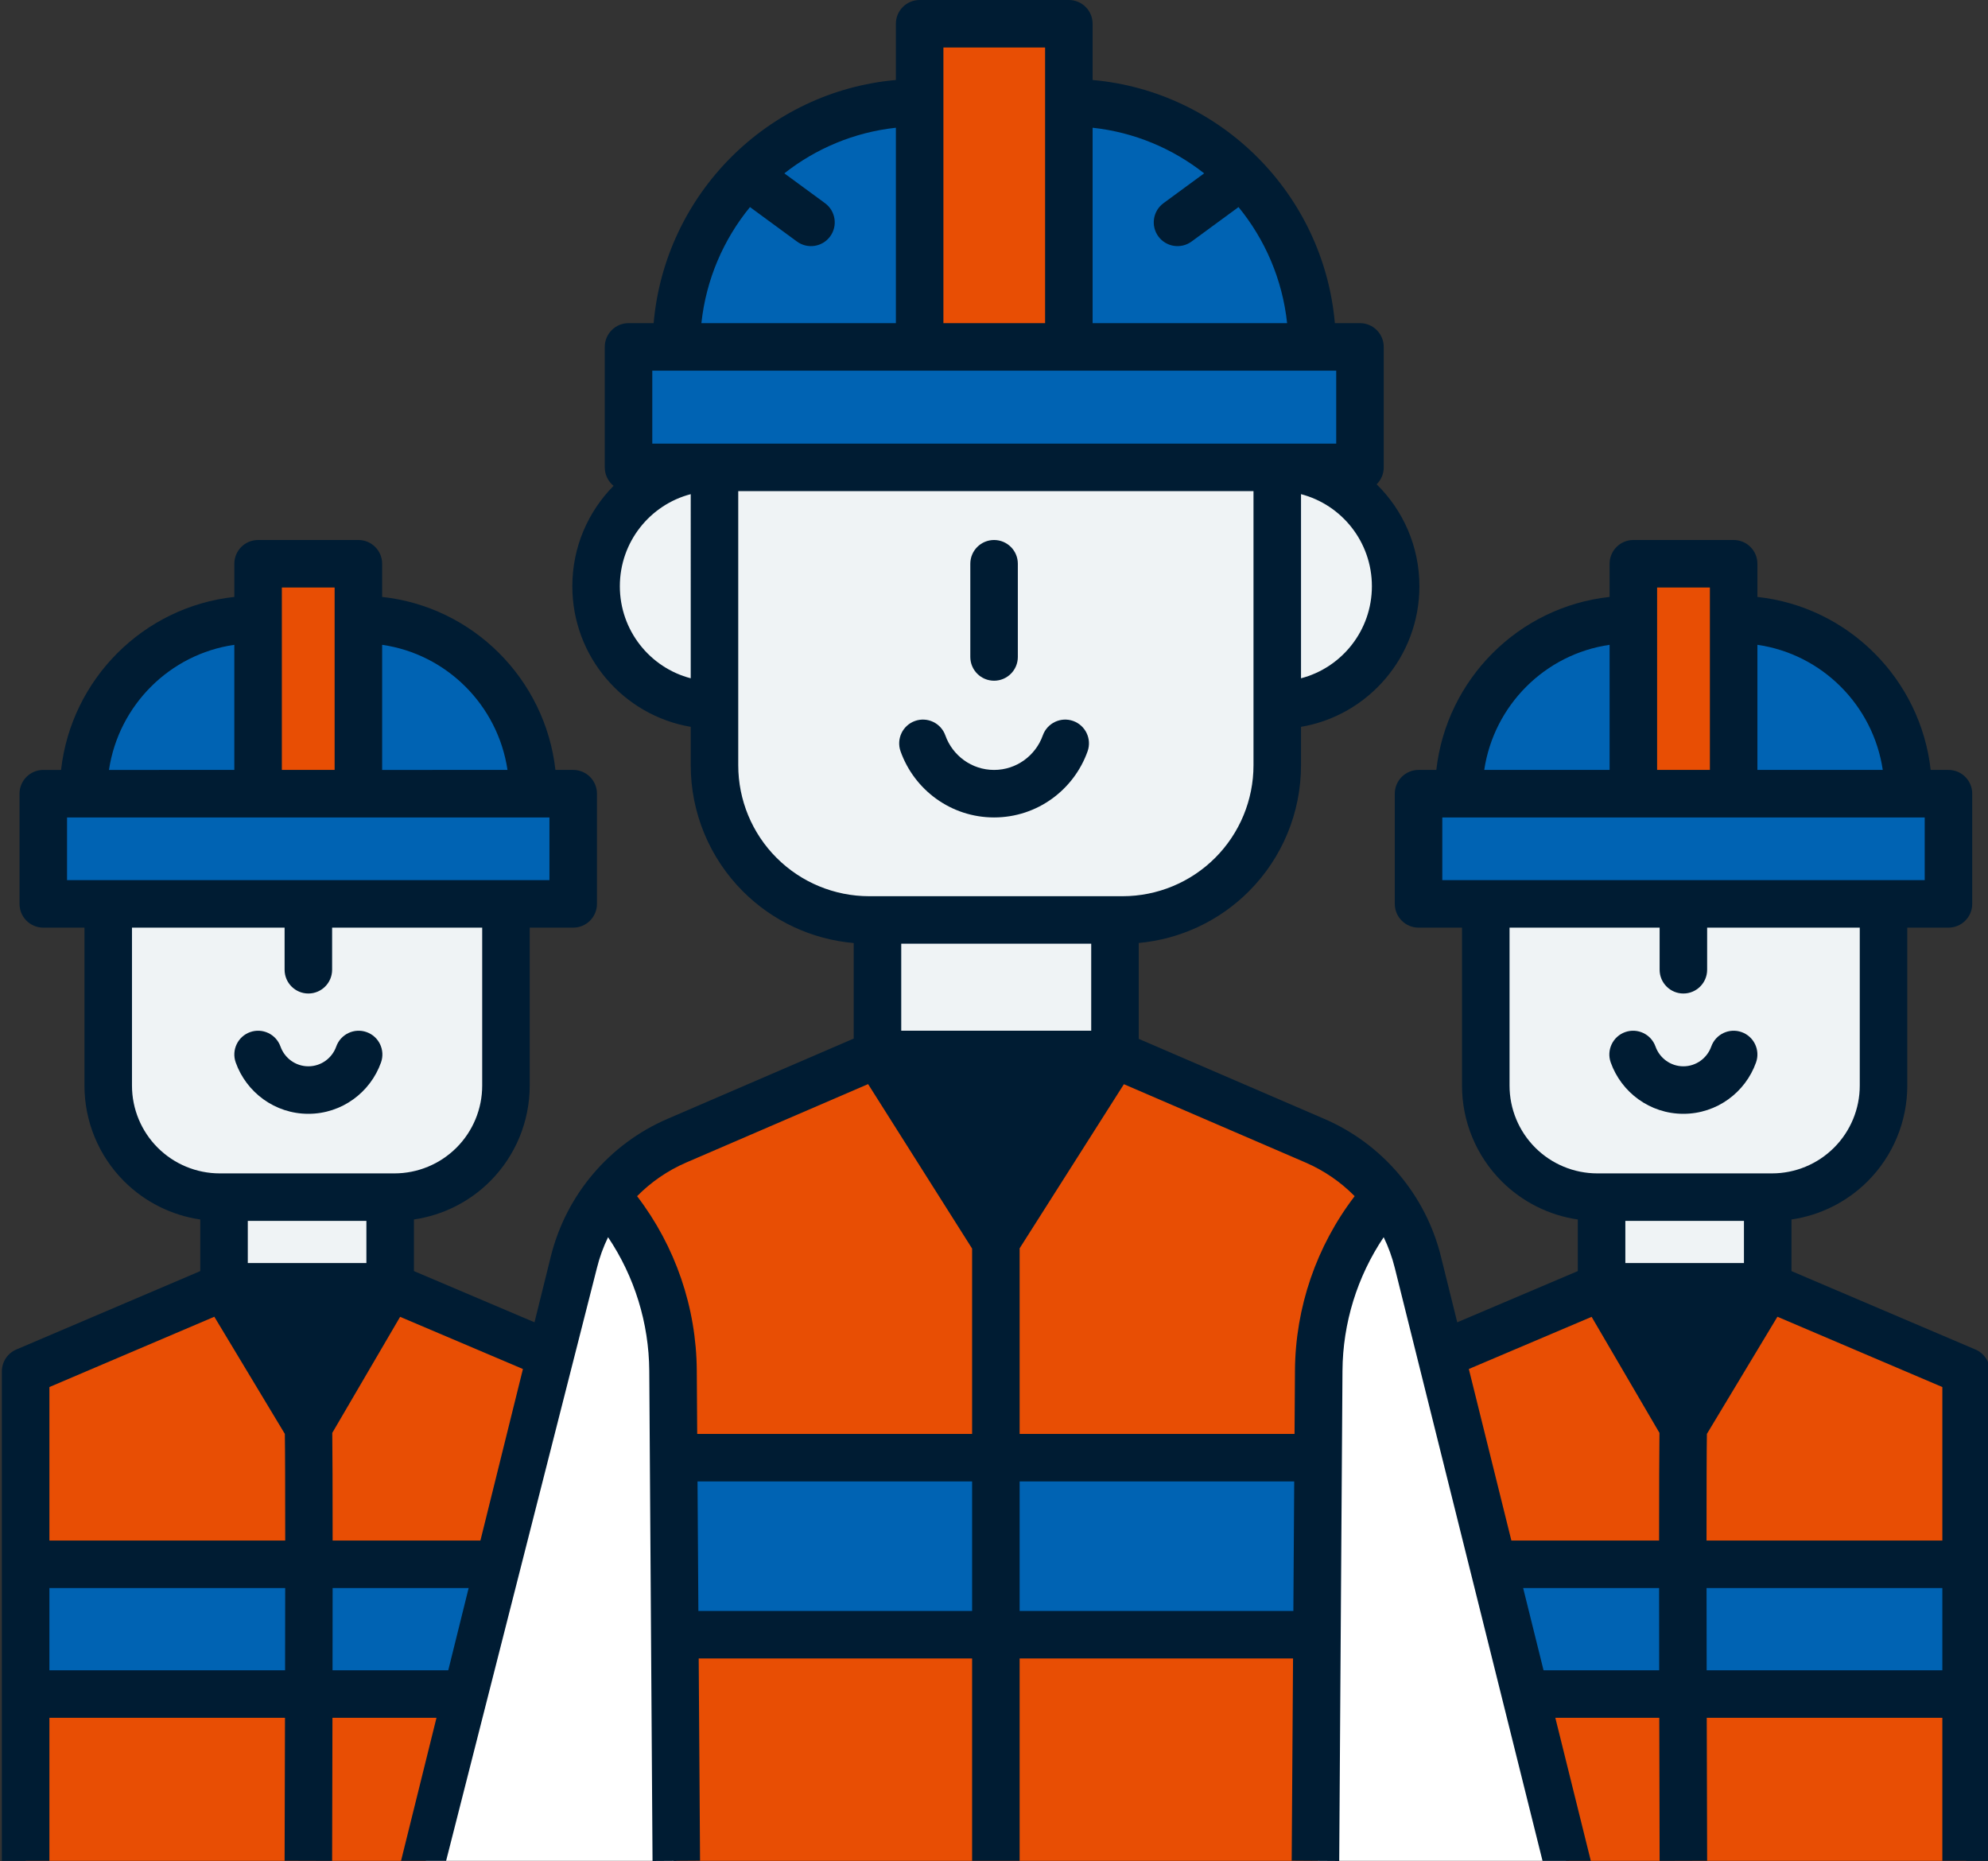
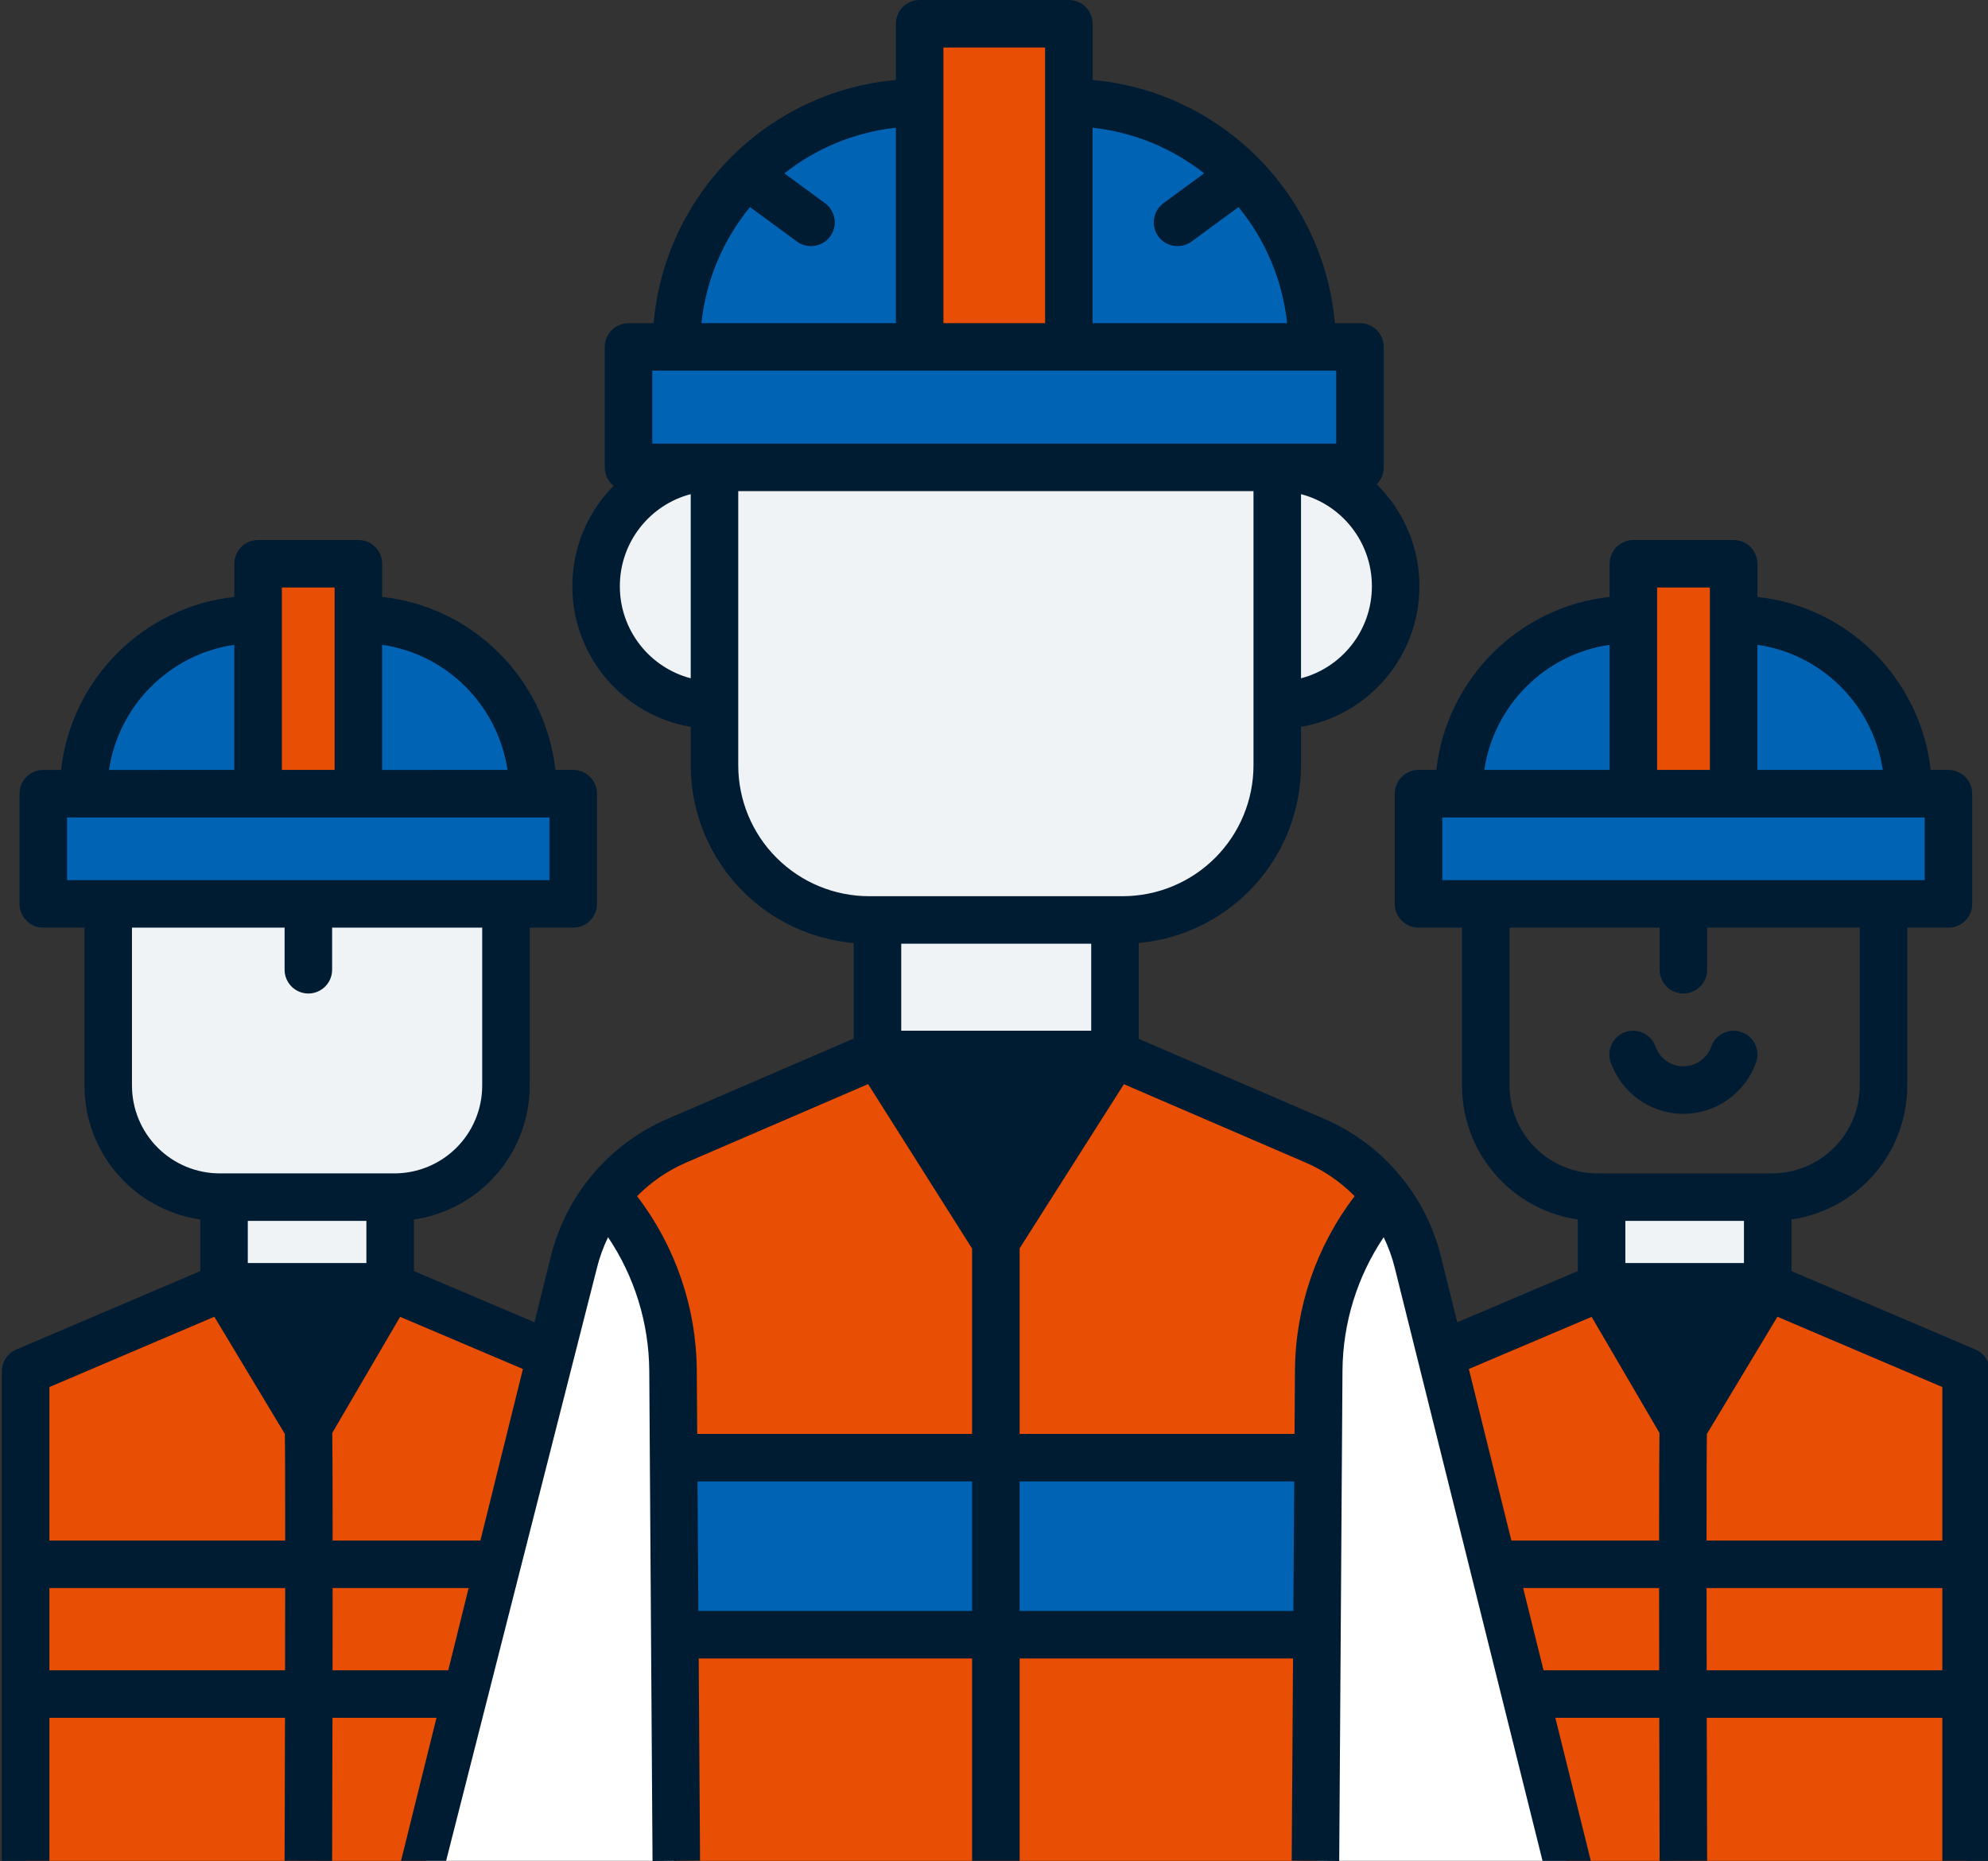
<svg xmlns="http://www.w3.org/2000/svg" width="250" height="234" viewBox="0 0 250 234">
  <rect x="0" y="0" width="250" height="234" fill="#333333" stroke="none" />
  <g class="anim anim-1">
    <path fill="#e84e04" d="m181.195 170.385 20.212-8.586h20.891l24.949 10.634v61.547h-50.31l-15.742-63.595Z" />
-     <path fill="#0063b3" d="M247.247 196.694h-59.54l4.038 16.312h55.502v-16.312Z" />
-     <path fill="#eff3f5" d="M236.862 105.101h-50.018v31.34c0 7.78 6.306 14.087 14.086 14.087h21.845c7.78 0 14.087-6.307 14.087-14.087v-31.34Z" />
    <path fill="#0063b3" d="m218.014 99.797.325-21.895 14.529 5.635 7.093 16.066-21.947.194Zm27.015 0v13.856h-66.641V99.797h66.641Zm-39.627 0-21.946-.194 7.093-16.066 14.529-5.635.324 21.895Z" />
    <path fill="#e84e04" d="M205.402 70.885v29.443h12.612V70.885h-12.612Z" />
    <path fill="#eff3f5" d="M201.407 150.528h20.891v11.271h-20.891z" />
    <path fill="#001c33" d="M215.199 131.589c.552-1.553 2.262-2.366 3.816-1.814 1.554.552 2.367 2.261 1.815 3.815-1.339 3.765-4.928 6.46-9.137 6.46-4.21 0-7.799-2.695-9.137-6.46-.552-1.554.261-3.263 1.815-3.815 1.554-.552 3.264.261 3.816 1.814.514 1.447 1.889 2.487 3.506 2.487 1.617 0 2.992-1.04 3.506-2.487Z" />
    <path fill="#001c33" d="M183.856 116.64h-5.468c-1.65 0-2.988-1.337-2.988-2.987V99.797c0-1.65 1.338-2.987 2.988-2.987h2.236c1.286-11.439 10.376-20.517 21.79-21.752v-4.173c0-1.649 1.338-2.986 2.988-2.986h12.612c1.651 0 2.988 1.337 2.988 2.986v4.173c11.415 1.235 20.505 10.313 21.791 21.752h2.236c1.65 0 2.988 1.337 2.988 2.987v13.856c0 1.65-1.338 2.987-2.988 2.987h-5.179v19.862c0 4.512-1.793 8.839-4.985 12.03-2.607 2.606-5.973 4.279-9.579 4.805v6.489l23.133 9.859c1.102.469 1.816 1.551 1.816 2.748v61.547h-5.976v-17.987h-29.626c.022 9.917.048 17.978.048 17.978l-5.976.018s-.023-8.056-.042-17.996h-16.918v-5.974h16.908c-.006-3.446-.01-6.966-.012-10.338h-20.934v-5.974h20.933c.001-6.283.014-11.407.046-13.538-1.782-3.047-8.531-14.592-8.531-14.592l-17.792 7.557-2.337-5.498 18.393-7.813v-6.486c-3.606-.526-6.972-2.199-9.579-4.805-3.191-3.191-4.984-7.518-4.984-12.03V116.64Zm2.794-19.83h15.764V81.079c-8.117 1.168-14.55 7.599-15.764 15.731Zm21.74 0h6.636V73.872h-6.636V96.81Zm12.612 0h15.765c-1.214-8.132-7.647-14.563-15.765-15.731V96.81Zm12.872 19.83h-19.193v5.296c0 1.648-1.339 2.987-2.988 2.987s-2.988-1.339-2.988-2.987v-5.296h-18.873v19.862c0 2.928 1.163 5.736 3.234 7.806 2.071 2.07 4.88 3.233 7.808 3.233h21.957c2.929 0 5.737-1.163 7.808-3.233 2.071-2.07 3.235-4.878 3.235-7.806V116.64Zm-22.181-5.974h30.348v-7.882h-60.665v7.882h30.317Zm-7.298 42.849v5.297h14.915v-5.297h-14.915Zm39.864 56.504v-10.338h-29.652c.003 3.366.008 6.888.014 10.338h29.638Zm0-16.312v-19.301l-20.741-8.84-8.867 14.731c-.034 1.863-.047 7.004-.047 13.41h29.655Zm-32.548-14.313-.01-.006-.008.005.018.001Z" />
  </g>
  <g class="anim anim-2">
    <path fill="#e84e04" d="m69.276 170.385-20.212-8.586H28.173L3.224 172.433v61.547h50.309l15.743-63.595Z" />
-     <path fill="#0063b3" d="M3.224 196.694h59.54l-4.038 16.312H3.224v-16.312Z" />
    <path fill="#eff3f5" d="M13.609 105.101h50.018v31.34c0 7.78-6.306 14.087-14.086 14.087H27.696c-7.78 0-14.087-6.307-14.087-14.087v-31.34Z" />
    <path fill="#0063b3" d="m32.456 99.797-.324-21.895-14.529 5.635-7.093 16.066 21.946.194Zm-27.014 0v13.856h66.641V99.797H5.442Zm39.627 0 21.946-.194-7.093-16.066-14.529-5.635-.324 21.895Z" />
    <path fill="#e84e04" d="M45.069 70.885v29.443H32.456V70.885h12.613Z" />
    <path fill="#eff3f5" d="M28.173 150.528h20.891v11.271H28.173z" />
-     <path fill="#001c33" d="M35.272 131.589c-.552-1.553-2.262-2.366-3.816-1.814-1.554.552-2.367 2.261-1.815 3.815 1.339 3.765 4.928 6.46 9.137 6.46 4.21 0 7.799-2.695 9.137-6.46.552-1.554-.261-3.263-1.815-3.815-1.554-.552-3.264.261-3.816 1.814-.514 1.447-1.889 2.487-3.506 2.487-1.617 0-2.992-1.04-3.506-2.487Z" />
    <path fill="#001c33" d="M66.615 116.64h5.468c1.65 0 2.988-1.337 2.988-2.987V99.797c0-1.65-1.338-2.987-2.988-2.987h-2.236c-1.286-11.439-10.376-20.517-21.79-21.752v-4.173c0-1.649-1.338-2.986-2.988-2.986H32.456c-1.65 0-2.988 1.337-2.988 2.986v4.173C18.054 76.293 8.964 85.371 7.678 96.81H5.442c-1.65 0-2.988 1.337-2.988 2.987v13.856c0 1.65 1.338 2.987 2.988 2.987h5.179v19.862c0 4.512 1.793 8.839 4.985 12.03 2.607 2.606 5.973 4.279 9.579 4.805v6.489l-23.133 9.859c-1.102.469-1.817 1.551-1.817 2.748v61.547h5.977v-17.987h29.626c-.022 9.917-.048 17.978-.048 17.978l5.976.018s.023-8.056.042-17.996h16.918v-5.974H41.818c.006-3.446.01-6.966.012-10.338h20.934v-5.974H41.831c-.001-6.283-.014-11.407-.046-13.538 1.782-3.047 8.531-14.592 8.531-14.592l17.792 7.557 2.337-5.498-18.393-7.813v-6.486c3.606-.526 6.972-2.199 9.579-4.805 3.191-3.191 4.984-7.518 4.984-12.03V116.64Zm-2.794-19.83H48.057V81.079c8.117 1.168 14.55 7.599 15.764 15.731Zm-21.741 0h-6.635V73.872h6.635V96.81Zm-12.612 0H13.704c1.214-8.132 7.647-14.563 15.764-15.731V96.81Zm-12.871 19.83H35.79v5.296c0 1.648 1.339 2.987 2.988 2.987s2.988-1.339 2.988-2.987v-5.296h18.873v19.862c0 2.928-1.163 5.736-3.234 7.806-2.071 2.07-4.88 3.233-7.808 3.233H27.64c-2.929 0-5.737-1.163-7.808-3.233-2.071-2.07-3.235-4.878-3.235-7.806V116.64Zm22.181-5.974H8.43v-7.882h60.665v7.882H38.778Zm7.298 42.849v5.297H31.161v-5.297h14.915ZM6.212 210.019v-10.338h29.652c-.003 3.366-.008 6.888-.014 10.338H6.212Zm0-16.312v-19.301l20.741-8.84 8.867 14.731c.034 1.863.047 7.004.047 13.41H6.212Zm32.548-14.313.01-.006.008.005-.018.001Z" />
  </g>
  <g class="anim anim-3">
    <path fill="#fff" d="m196.937 233.98-22.668-83.63-7.966 16.656-1.296 66.974h31.93ZM53.533 233.98l22.669-83.63 8.183 18.144.324 65.486H53.533Z" />
    <path fill="#e84e04" d="m85.056 233.98-.671-65.486-8.183-18.144 34.145-17.761h29.866l34.056 17.761-7.966 16.656-.537 66.974h-80.71Z" />
    <path fill="#0063b3" d="M85.056 183.285h80.368v22.261H85.056z" />
    <path fill="#eff3f5" d="M110.347 115.674h29.866v16.915h-29.866z" />
    <path fill="#eff3f5" d="M160.621 51.399H89.85v44.742c0 5.18 2.058 10.149 5.721 13.812 3.663 3.663 8.632 5.722 13.813 5.721h31.703c5.181.001 10.15-2.058 13.813-5.721 3.663-3.663 5.721-8.632 5.721-13.812V51.399Z" />
    <path fill="#e84e04" d="M115.65 2.987v49.947h18.763V2.987H115.65Z" />
    <path fill="#eff3f5" d="M89.85 88.654c-8.217 0-14.889-6.696-14.889-14.943s6.672-14.943 14.889-14.943v29.886ZM160.621 58.768c8.217 0 14.889 6.696 14.889 14.943s-6.672 14.943-14.889 14.943V58.768Z" />
    <path fill="#0063b3" d="m85.056 43.62 8.83-21.571 21.764-9.135V43.62h18.763V12.914l21.722 9.092 8.872 21.614h6.016v15.148H79.04V43.62h6.016Z" />
-     <path fill="#001c33" d="M122.021 70.885c0-1.648 1.339-2.986 2.988-2.986 1.65 0 2.989 1.338 2.989 2.986v11.72c0 1.648-1.339 2.987-2.989 2.987-1.649 0-2.988-1.339-2.988-2.987v-11.72ZM131.138 92.467c.553-1.553 2.263-2.367 3.816-1.815 1.554.552 2.368 2.262 1.816 3.815-1.723 4.847-6.342 8.317-11.761 8.317-5.418 0-10.037-3.47-11.76-8.317-.552-1.553.262-3.263 1.816-3.815 1.553-.552 3.263.262 3.816 1.815.898 2.528 3.303 4.343 6.128 4.343 2.826 0 5.231-1.815 6.129-4.343Z" />
    <path fill="#001c33" d="M76.467 155.565c-.595 1.223-1.066 2.515-1.399 3.861L56.1 233.98h-5.668l18.835-75.99c1.917-7.744 7.346-14.148 14.675-17.308l23.417-10.096v-12.009c-5.239-.456-10.176-2.74-13.924-6.487-4.209-4.207-6.573-9.914-6.573-15.865v-4.834c-8.444-1.428-14.889-8.803-14.889-17.68 0-4.922 1.981-9.382 5.186-12.623-.675-.547-1.107-1.383-1.107-2.32V43.62c0-1.65 1.338-2.987 2.988-2.987h3.158c1.423-16.213 14.31-29.142 30.464-30.574V2.987c0-1.65 1.337-2.987 2.988-2.987h18.763c1.651 0 2.988 1.337 2.988 2.987v7.072c16.154 1.432 29.041 14.361 30.464 30.574h3.158c1.65 0 2.988 1.337 2.988 2.987v15.148c0 .833-.341 1.586-.892 2.128 3.318 3.255 5.379 7.795 5.379 12.815 0 8.877-6.445 16.252-14.889 17.68v4.834c0 5.951-2.364 11.658-6.573 15.865-3.727 3.725-8.629 6.005-13.835 6.479v12.056l23.328 10.057c7.329 3.16 12.758 9.564 14.675 17.308l18.848 75.99-6.069.009-18.58-74.563c-.333-1.346-.804-2.638-1.399-3.861-3.323 4.948-5.141 10.789-5.181 16.807L168.412 234l-5.976-.04.17-25.427h-34.382v25.447h-5.977v-25.447H87.865l.169 25.427-5.975.04-.411-61.628c-.04-6.018-1.858-11.859-5.181-16.807Zm11.358 46.994h34.422v-16.287h-34.53l.108 16.287Zm82.53-52.154c-1.749-1.776-3.844-3.224-6.193-4.237l-22.827-9.842-13.111 20.634v23.338h34.57l.053-7.965c.053-7.954 2.703-15.648 7.508-21.928ZM161.86 40.633c-.589-5.507-2.786-10.533-6.111-14.595l-5.903 4.33c-1.329.976-3.201.689-4.177-.64-.975-1.329-.688-3.2.641-4.176l5.118-3.755c-3.952-3.112-8.769-5.166-14.027-5.735v24.571h24.459Zm-49.198-24.571c-5.258.569-10.075 2.623-14.027 5.735l5.118 3.755c1.329.976 1.617 2.847.641 4.176-.976 1.329-2.848 1.616-4.177.64l-5.903-4.33c-3.325 4.062-5.522 9.088-6.111 14.595h24.459V16.062ZM85.056 46.607h-3.028v9.174h86.007v-9.174H85.056Zm46.369-33.693v-6.94h-12.787v34.659h12.787V12.914Zm32.184 72.373c5.126-1.334 8.913-6.016 8.913-11.576 0-5.56-3.787-10.242-8.913-11.576v23.152Zm-.963 117.272.108-16.287h-34.53v16.287h34.422Zm-49.311-83.898v10.941h23.89v-10.941h-23.89ZM92.838 61.755v34.47c0 4.366 1.735 8.554 4.823 11.641 3.088 3.087 7.277 4.822 11.645 4.822h31.859c4.368 0 8.556-1.735 11.645-4.822 3.088-3.087 4.823-7.275 4.823-11.641v-34.47H92.838Zm-5.976.38c-5.126 1.334-8.913 6.016-8.913 11.576 0 5.56 3.787 10.242 8.913 11.575V62.135Zm22.305 74.178-22.858 9.855c-2.349 1.013-4.444 2.461-6.193 4.237 4.805 6.28 7.455 13.974 7.508 21.928l.053 7.965h34.57v-23.305l-13.08-20.68Z" />
  </g>
</svg>